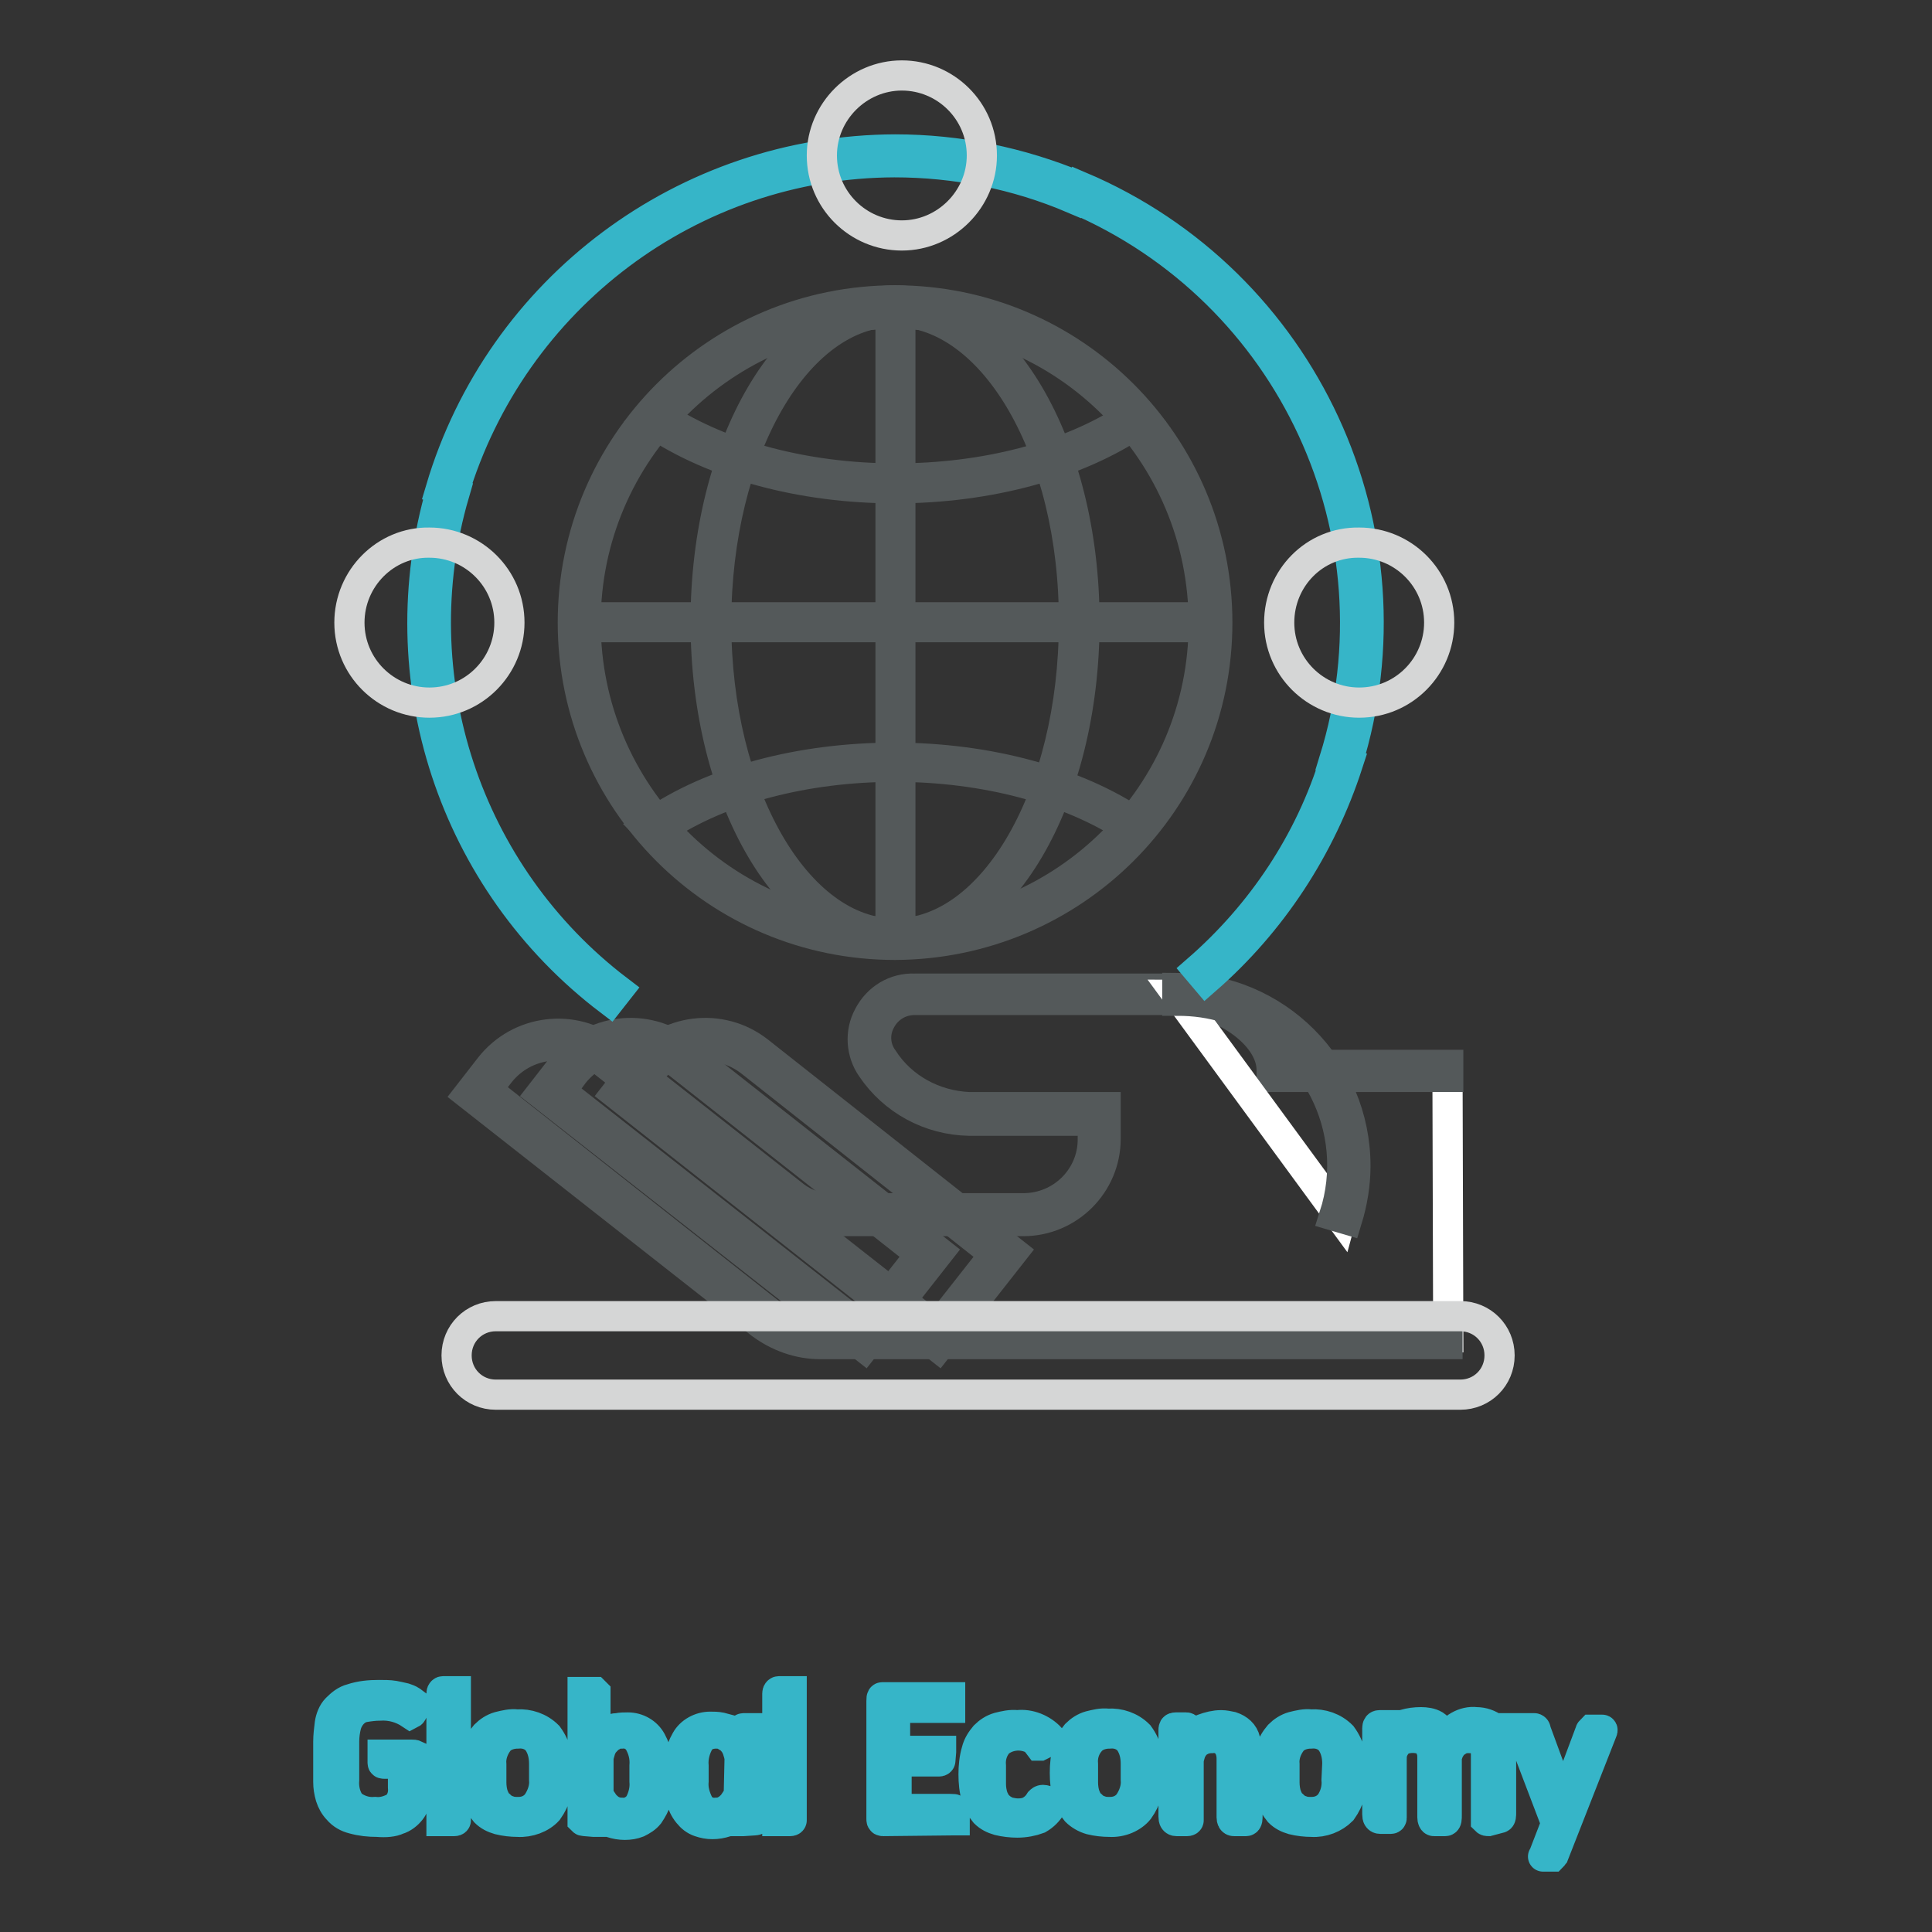
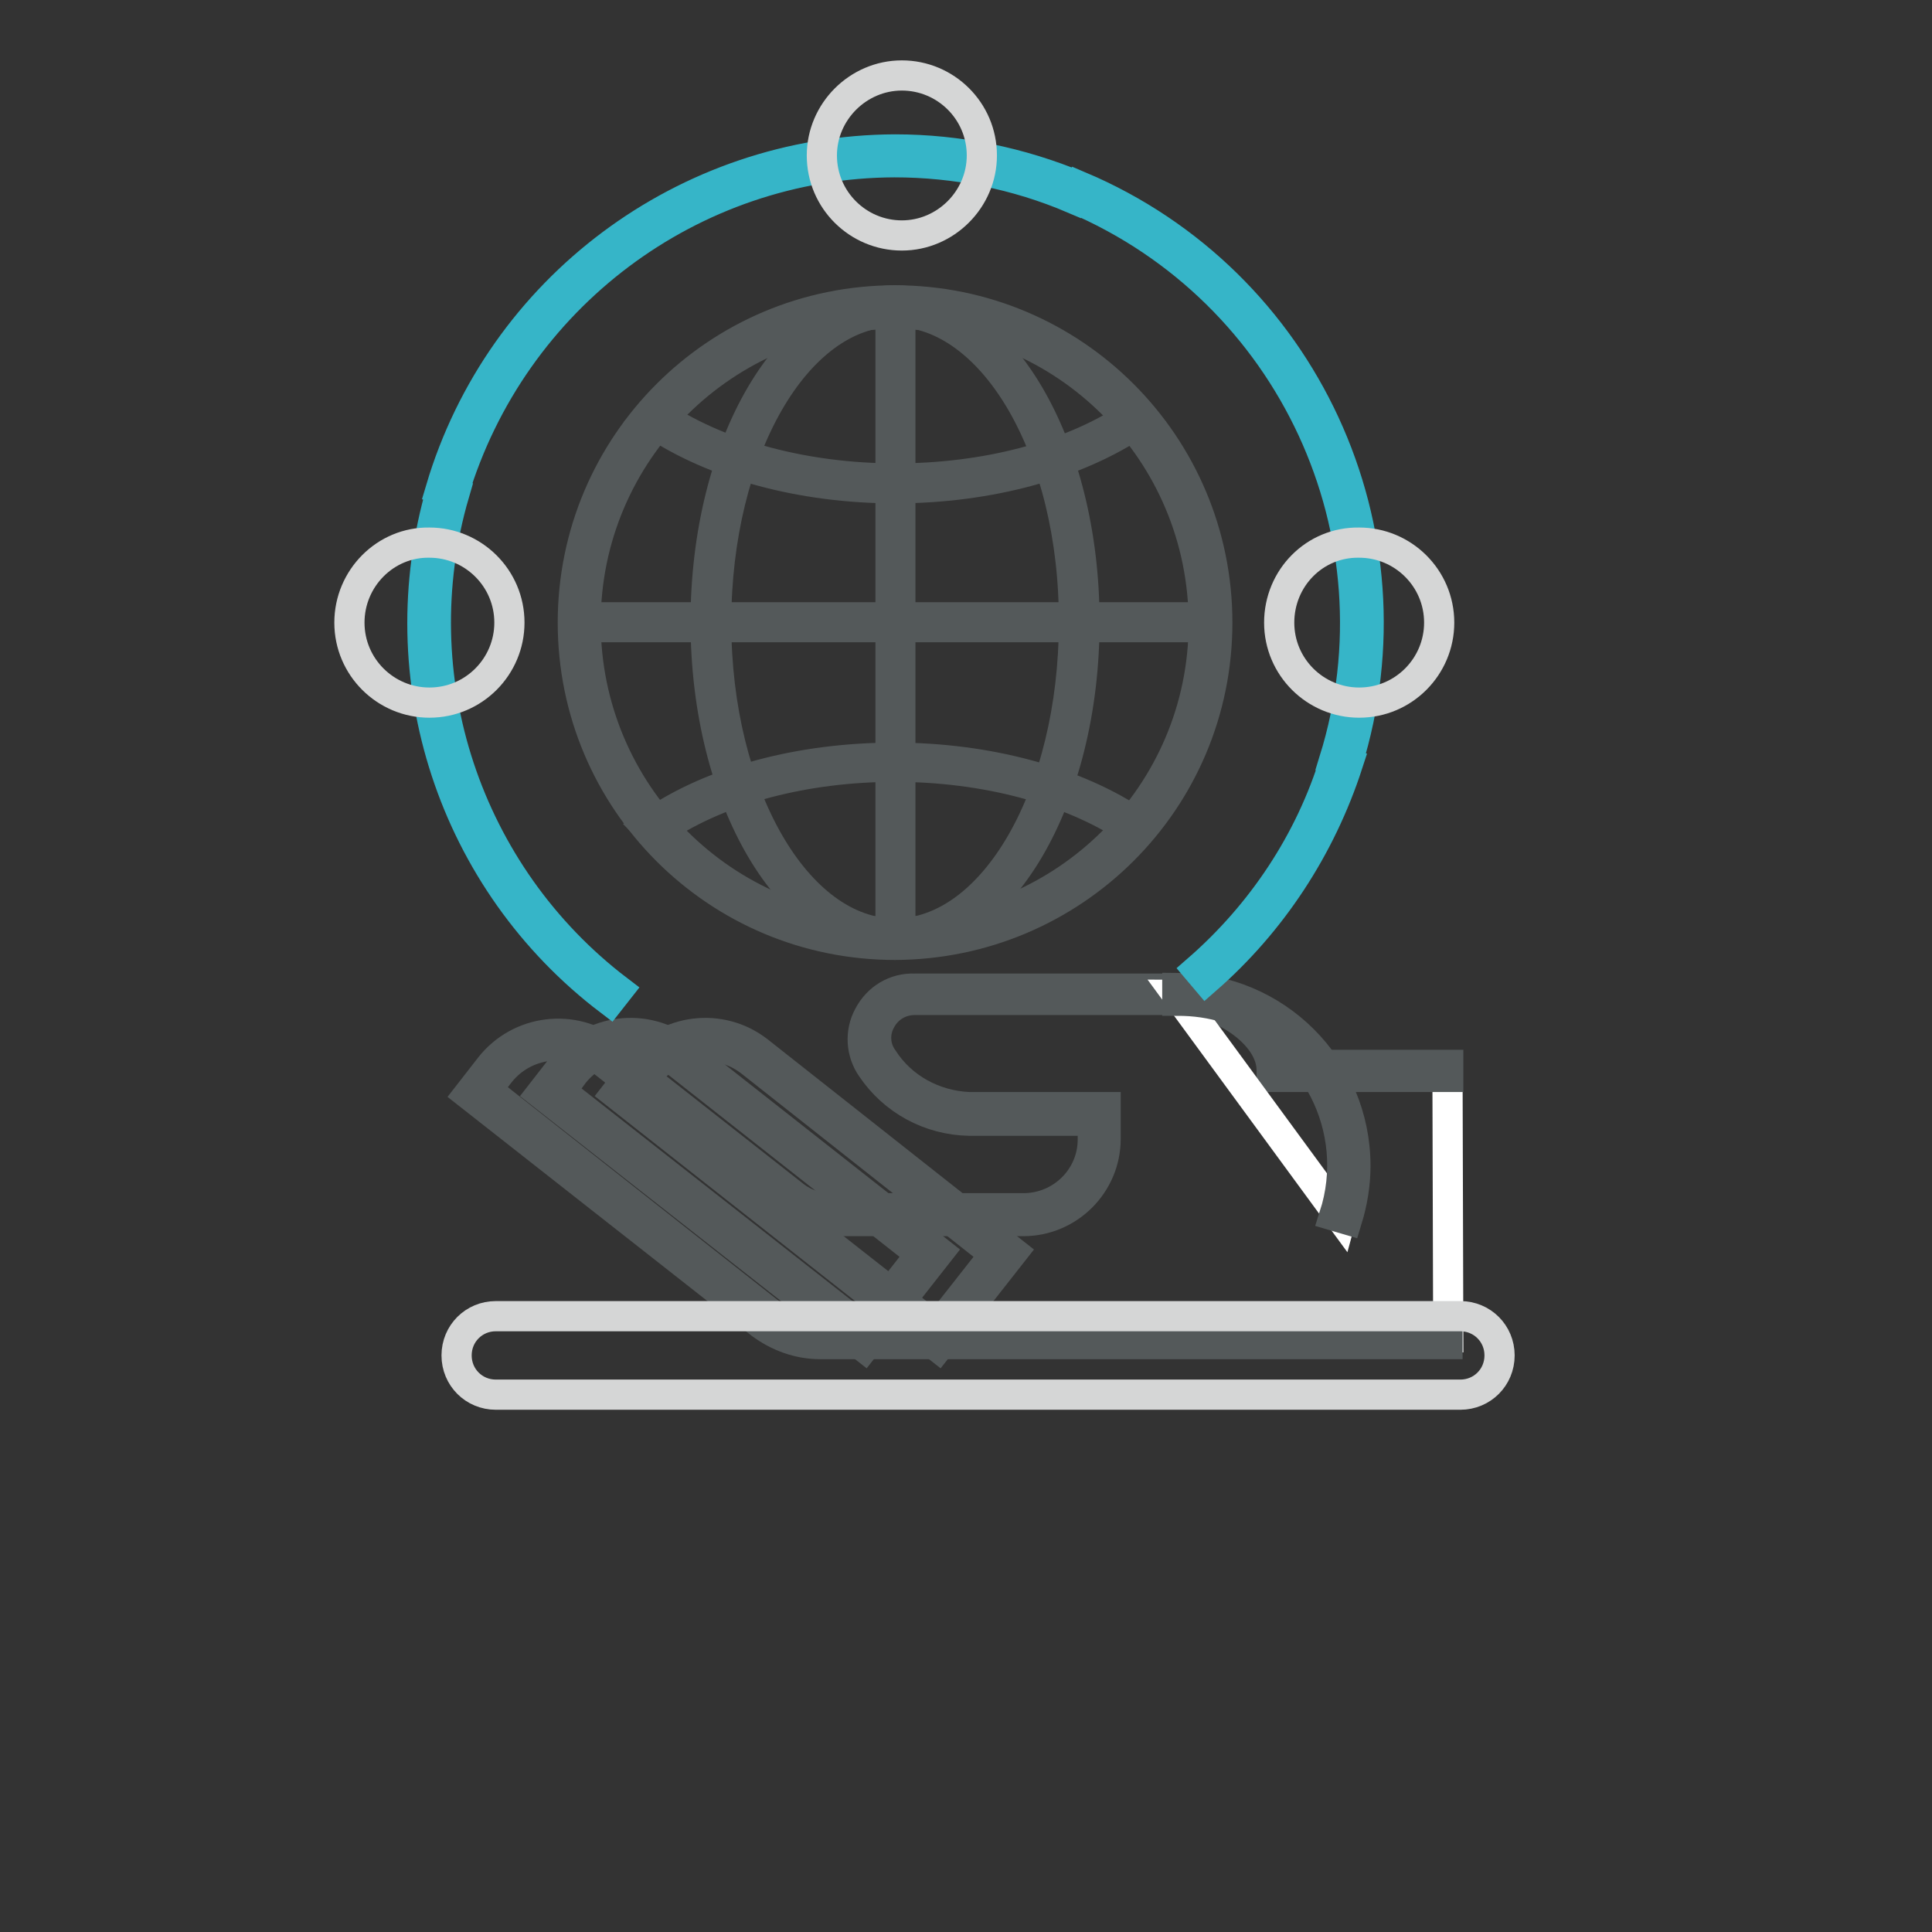
<svg xmlns="http://www.w3.org/2000/svg" version="1.1" x="0px" y="0px" viewBox="0 0 256 256" enable-background="new 0 0 256 256" xml:space="preserve">
  <rect x="0" y="0" width="256" height="256" fill="#333333" stroke="none" />
  <g>
-     <path stroke-width="4" fill-opacity="0" stroke="#36b5c8" d="M50,241.4c-1.1,0-2.1-0.1-3.2-0.4c-0.8-0.2-1.5-0.6-2-1.2c-0.5-0.5-0.8-1.1-1-1.7c-0.2-0.7-0.3-1.3-0.3-2 v-5.3c0-0.8,0.1-1.6,0.2-2.4c0.1-0.7,0.4-1.5,0.9-2c0.6-0.6,1.2-1.1,2-1.3c1.2-0.4,2.4-0.5,3.6-0.5c0.7,0,1.4,0,2,0.1 c0.5,0.1,1,0.2,1.4,0.3c0.3,0.1,0.6,0.2,0.9,0.4l0.4,0.3v0.3c0,0.2-0.1,0.3-0.1,0.5c-0.1,0.2-0.1,0.3-0.2,0.4 c0,0.1-0.2,0.2-0.2,0.2c-1.2-0.8-2.6-1.2-4.1-1.1c-0.7,0-1.4,0.1-2,0.2c-0.6,0.1-1.1,0.4-1.5,0.8c-0.4,0.4-0.7,0.9-0.9,1.5 c-0.2,0.8-0.3,1.5-0.3,2.3v5c-0.1,1.2,0.2,2.4,0.9,3.3c0.9,0.7,2,1.1,3.2,1c1,0.1,1.9-0.2,2.8-0.7c0.7-0.7,1-1.6,0.9-2.6v-2.2 c0-0.2,0-0.5-0.1-0.7c0-0.2-0.3-0.2-0.7-0.2h-1.7c-0.1,0-0.2,0-0.2-0.1v-1.1h3.8c0.2,0,0.4,0,0.6,0.1c0.1,0.2,0.2,0.4,0.1,0.5v3.3 c0,0.6,0,1.2-0.1,1.8c-0.1,0.6-0.3,1.2-0.7,1.7c-0.4,0.5-1,1-1.7,1.2C52.1,241.4,51.1,241.5,50,241.4z M58.8,241.3h-0.3 c0-0.1,0-0.3,0-0.4v-16.5c0-0.2,0.1-0.3,0.2-0.3c0,0,0.1,0,0.1,0h1.6c0,0.1,0,0.2,0,0.3v16.4c0,0.1,0,0.3,0,0.4c0,0,0,0.1-0.2,0.1 H58.8z M68.6,241.4c-0.8,0-1.7-0.1-2.5-0.3c-0.7-0.2-1.3-0.5-1.8-1c-0.5-0.6-0.9-1.3-1.1-2c-0.3-1-0.4-2-0.4-3.1 c0-1,0.1-2.1,0.4-3.1c0.2-0.8,0.6-1.4,1.1-2c0.5-0.5,1.1-0.9,1.8-1.1c0.8-0.2,1.6-0.4,2.4-0.3c1.5-0.1,3,0.4,4.1,1.5 c1.1,1.5,1.5,3.3,1.4,5.1c0.1,1.7-0.4,3.4-1.4,4.8C71.7,240.9,70.1,241.5,68.6,241.4z M72.1,233.7c0-1-0.2-2-0.8-2.9 c-0.6-0.8-1.6-1.2-2.7-1.1c-0.9,0-1.9,0.3-2.5,1c-0.7,0.9-1.1,2-1,3.1v2.4c0,0.6,0.1,1.3,0.3,1.8c0.2,0.5,0.4,0.9,0.8,1.2 c0.3,0.3,0.7,0.6,1.1,0.7c0.5,0.2,0.9,0.2,1.4,0.2c1,0,1.9-0.4,2.5-1.2c0.6-0.9,1-2,0.9-3.1L72.1,233.7z M77.5,241.3 c-0.2,0-0.2,0-0.3-0.1c0-0.2,0-0.3,0-0.5v-16.2c0-0.1,0-0.2,0-0.3h1.6l0.1,0.1c0,0.1,0,0.2,0,0.3v6.3c0.3-0.3,0.6-0.7,0.9-1 c0.3-0.2,0.6-0.4,0.9-0.6c0.3-0.2,0.7-0.3,1.1-0.3c0.5-0.1,0.9-0.1,1.4-0.1c1.3,0,2.5,0.7,3.1,1.8c0.8,1.5,1.2,3.2,1.1,4.8 c0,1-0.1,2-0.4,2.9c-0.2,0.7-0.6,1.4-1,2c-0.4,0.5-0.9,0.8-1.5,1.1c-0.5,0.2-1.1,0.3-1.7,0.3c-0.6,0-1.2-0.1-1.8-0.3 c-0.4-0.1-0.8-0.4-1.2-0.6c-0.3-0.2-0.6-0.5-0.9-0.9v1.1c0,0.1,0,0.2,0,0.3c-0.1,0-0.1,0-0.2,0L77.5,241.3z M79.3,237.5 c0,0.3,0.1,0.5,0.2,0.7c0.2,0.3,0.4,0.6,0.6,0.9c0.3,0.3,0.6,0.6,1,0.8c0.4,0.2,0.8,0.3,1.3,0.3c0.9,0.1,1.8-0.4,2.3-1.1 c0.5-0.9,0.8-2,0.7-3.1v-2c0.1-1.2-0.2-2.3-0.8-3.3c-0.5-0.7-1.4-1.1-2.2-1c-0.5,0-1,0.1-1.4,0.4c-0.4,0.2-0.7,0.6-1,0.9 c-0.2,0.3-0.4,0.7-0.5,1.1c-0.1,0.3-0.2,0.7-0.2,1L79.3,237.5z M98.5,241.3c-0.1,0-0.1,0-0.2,0v-1.4c-0.2,0.4-0.5,0.7-0.9,0.9 c-0.4,0.3-0.8,0.5-1.2,0.6c-0.6,0.2-1.2,0.3-1.8,0.3c-0.6,0-1.1-0.1-1.7-0.3c-0.6-0.2-1.1-0.6-1.5-1.1c-0.5-0.6-0.8-1.3-1-2 c-0.3-1-0.4-1.9-0.4-2.9c-0.1-1.7,0.3-3.4,1.1-4.8c0.6-1.1,1.9-1.8,3.2-1.8c0.5,0,0.9,0,1.4,0.1c0.4,0.1,0.7,0.2,1.1,0.3 c0.3,0.2,0.6,0.4,0.9,0.6c0.3,0.3,0.6,0.6,0.9,0.9v-1.4c0-0.2,0-0.3,0.1-0.3h1.8c0,0.1,0,0.2,0,0.3v11.3c0,0.2,0,0.3,0,0.5 c0,0-0.1,0.1-0.3,0.1L98.5,241.3z M98,233.1c0-0.3-0.1-0.7-0.2-1c-0.1-0.4-0.3-0.8-0.5-1.1c-0.3-0.4-0.6-0.7-1-0.9 c-0.4-0.3-0.9-0.4-1.4-0.4c-0.9,0-1.7,0.3-2.2,1c-0.6,1-0.9,2.2-0.8,3.3v2c-0.1,1.1,0.2,2.1,0.7,3.1c0.5,0.8,1.4,1.2,2.3,1.1 c0.4,0,0.9-0.1,1.2-0.3c0.4-0.2,0.7-0.5,1-0.8c0.2-0.3,0.4-0.6,0.6-0.9c0.1-0.2,0.2-0.5,0.2-0.7L98,233.1z M103.3,241.3H103 c0-0.1,0-0.3,0-0.4v-16.5c0-0.2,0.1-0.3,0.2-0.3c0,0,0.1,0,0.1,0h1.6c0,0.1,0,0.2,0,0.3v16.4c0,0.1,0,0.3,0,0.4c0,0,0,0.1-0.2,0.1 H103.3z M117,241.3c-0.2,0-0.2-0.1-0.2-0.3v-15.6c0-0.3,0-0.5,0.1-0.5h9c0,0.5,0,1,0,1.4h-6.3c-0.3,0-0.6,0-0.8,0.2 c-0.1,0.1-0.2,0.3-0.2,0.5v4.1c0,0.2,0,0.5,0.2,0.7c0.2,0.1,0.4,0.2,0.7,0.2h5.2v0.1l-0.1,1.2c0,0,0,0.1-0.2,0.1h-4.6 c-0.3,0-0.6,0-0.8,0.2c-0.2,0.2-0.2,0.4-0.2,0.7v4.6c0,0.4,0,0.6,0.3,0.7c0.2,0.1,0.5,0.1,0.7,0.1h6.1c0.4,0,0.6,0,0.6,0.1v1.4 h-0.2L117,241.3z M134.8,241.5c-0.8,0-1.7-0.1-2.5-0.3c-0.7-0.2-1.3-0.5-1.8-1c-0.5-0.6-0.9-1.3-1.1-2c-0.3-1-0.4-2-0.4-3.1 c0-1,0.1-2.1,0.4-3.1c0.2-0.8,0.6-1.4,1.1-2c0.5-0.5,1.1-0.9,1.8-1.1c0.8-0.2,1.6-0.4,2.5-0.3c1.6-0.2,3.3,0.5,4.4,1.7 c0,0,0,0.1-0.1,0.2l-0.4,0.3l-0.5,0.3l-0.4,0.2h-0.1c-0.3-0.4-0.6-0.8-1.1-1c-1.4-0.6-3.1-0.4-4.3,0.6c-0.8,0.9-1.1,2-1,3.1v2.4 c0,0.6,0.1,1.2,0.3,1.8c0.2,0.4,0.4,0.9,0.8,1.2c0.3,0.3,0.7,0.5,1.1,0.7c0.5,0.1,0.9,0.2,1.4,0.2c0.6,0,1.2-0.1,1.7-0.4 c0.5-0.3,0.9-0.7,1.2-1.2c0.1-0.1,0.2-0.2,0.4-0.2c0.2,0,0.4,0.1,0.5,0.1c0.2,0.1,0.3,0.2,0.5,0.3c0.1,0.1,0.2,0.3,0.1,0.4 c-0.4,0.7-1,1.3-1.7,1.7C136.8,241.3,135.8,241.5,134.8,241.5L134.8,241.5z M147,241.4c-0.8,0-1.7-0.1-2.5-0.3 c-0.7-0.2-1.4-0.6-1.9-1.1c-0.5-0.6-0.9-1.3-1.1-2c-0.3-1-0.4-2-0.4-3.1c0-1,0.1-2.1,0.4-3.1c0.2-0.7,0.6-1.4,1.1-2 c0.5-0.5,1.1-0.9,1.8-1.1c0.8-0.2,1.6-0.4,2.4-0.3c1.5-0.1,3,0.4,4.1,1.5c1.1,1.5,1.5,3.3,1.4,5.1c0.1,1.7-0.4,3.4-1.4,4.8 C150.1,240.8,148.6,241.5,147,241.4z M150.5,233.7c0-1-0.2-2-0.8-2.9c-0.6-0.8-1.6-1.2-2.7-1.1c-0.9,0-1.9,0.3-2.5,1 c-0.8,0.9-1.1,2-1,3.1v2.4c0,0.6,0.1,1.3,0.3,1.8c0.2,0.5,0.4,0.9,0.8,1.2c0.3,0.3,0.7,0.6,1.1,0.7c0.5,0.2,0.9,0.2,1.4,0.2 c1,0,1.9-0.4,2.5-1.2c0.6-0.9,1-2,0.9-3.1L150.5,233.7z M163.5,241.3c-0.2,0-0.3-0.2-0.3-0.5V233c0-0.7-0.2-1.4-0.6-1.9 c-0.5-0.6-1.3-0.9-2-0.8c-0.5,0-1,0.1-1.4,0.3c-0.4,0.2-0.7,0.4-1,0.8c-0.2,0.3-0.4,0.6-0.5,1c-0.1,0.3-0.2,0.7-0.2,1v7.3 c0,0.2,0,0.3,0,0.5c0,0,0,0.1-0.2,0.1h-1.4c-0.3,0-0.4-0.2-0.4-0.6v-11.4c0-0.3,0-0.4,0.3-0.4h1.4c0.1,0,0.2,0.1,0.2,0.3 c0,0.5,0,1,0,1.5c0.5-0.7,1.2-1.3,2-1.6c0.8-0.3,1.6-0.5,2.4-0.5c0.5,0,0.9,0.1,1.4,0.2c0.9,0.3,1.6,0.9,1.8,1.8 c0.2,0.6,0.3,1.2,0.3,1.8v8.1c0,0.5,0,0.8-0.2,0.8L163.5,241.3z M173.8,241.4c-0.8,0-1.7-0.1-2.5-0.3c-0.7-0.2-1.3-0.5-1.8-1 c-0.5-0.6-0.9-1.3-1.1-2c-0.3-1-0.4-2-0.4-3.1c0-1,0.1-2.1,0.4-3.1c0.2-0.8,0.6-1.4,1.1-2c0.5-0.5,1.1-0.9,1.8-1.1 c0.8-0.2,1.6-0.4,2.4-0.3c1.5-0.1,3,0.4,4.1,1.5c1.1,1.5,1.5,3.3,1.4,5.1c0.1,1.7-0.4,3.4-1.4,4.8 C176.8,240.9,175.3,241.5,173.8,241.4L173.8,241.4z M177.2,233.7c0-1-0.2-2-0.8-2.9c-0.6-0.8-1.6-1.2-2.7-1.1c-0.9,0-1.9,0.3-2.5,1 c-0.7,0.9-1.1,2-1,3.1v2.4c0,0.6,0.1,1.3,0.3,1.8c0.2,0.5,0.4,0.9,0.8,1.2c0.3,0.3,0.7,0.6,1.1,0.7c0.5,0.2,0.9,0.2,1.4,0.2 c1,0,1.9-0.4,2.5-1.2c0.6-0.9,0.9-2,0.8-3.1L177.2,233.7z M197.2,241.3c-0.1,0-0.2,0-0.3-0.1c0-0.1,0-0.3,0-0.4V233 c0-0.3,0-0.7,0-1c0-0.3-0.2-0.6-0.4-0.9c-0.2-0.3-0.5-0.5-0.8-0.6c-0.4-0.2-0.8-0.2-1.2-0.2c-0.4,0-0.9,0.1-1.2,0.3 c-0.3,0.2-0.7,0.4-0.9,0.7c-0.2,0.3-0.4,0.6-0.5,0.9c-0.1,0.3-0.2,0.5-0.2,0.8v7.5c0,0.5,0,0.8-0.2,0.8h-1.5 c-0.1,0-0.2-0.2-0.2-0.5V233c0-0.3,0-0.7-0.1-1c-0.1-0.3-0.2-0.6-0.4-0.9c-0.2-0.3-0.5-0.5-0.8-0.6c-0.8-0.3-1.8-0.3-2.6,0 c-0.4,0.2-0.7,0.4-0.9,0.7c-0.2,0.3-0.4,0.6-0.5,1c-0.1,0.3-0.1,0.7-0.1,1v7.7c0,0.1-0.1,0.1-0.1,0.1c0,0,0,0,0,0h-1.4 c-0.3,0-0.4-0.2-0.4-0.6v-11.4c0-0.3,0.1-0.4,0.3-0.4h1.5v0.1c0,0.1,0,0.3,0,0.4v0.9c0.5-0.7,1.1-1.2,1.8-1.5 c0.7-0.2,1.4-0.3,2.2-0.3c0.6,0,1.3,0.1,1.8,0.4c0.6,0.4,1.1,1.1,1.4,1.8c0.5-0.7,1.1-1.3,1.8-1.7c0.7-0.4,1.5-0.6,2.3-0.5 c0.9,0,1.7,0.3,2.4,0.8c0.7,0.8,1.1,1.9,0.9,3v8.1c0,0.5,0,0.8-0.2,0.8L197.2,241.3z M205.9,245.7c-0.1,0.1-0.1,0.2-0.2,0.3 c-0.1,0-0.2,0-0.3,0h-0.9c0,0-0.1,0,0,0l1.7-4.4l-4.8-12.6h1.9c0,0,0.2,0,0.2,0.3l3.6,9.8l3.6-9.6c0-0.1,0.1-0.2,0.2-0.3 c0.1,0,0.1,0,0.2,0h1.2c0,0,0.1,0,0,0.2L205.9,245.7z" />
    <path stroke-width="4" fill-opacity="0" stroke="#ffffff" d="M76.8,82.5c0,23.1,18.7,41.8,41.8,41.8c23.1,0,41.8-18.7,41.8-41.8s-18.7-41.8-41.8-41.8 C95.5,40.7,76.8,59.4,76.8,82.5z" />
    <path stroke-width="4" fill-opacity="0" stroke="#54595a" d="M118.6,125.2c-23.6,0-42.7-19.1-42.7-42.7c0-23.6,19.1-42.7,42.7-42.7c23.6,0,42.7,19.1,42.7,42.7 c0,0,0,0,0,0C161.3,106.1,142.2,125.1,118.6,125.2z M118.6,41.6c-22.6,0-41,18.3-41,40.9c0,22.6,18.3,41,40.9,41s41-18.3,41-40.9 c0,0,0,0,0,0C159.5,59.9,141.2,41.6,118.6,41.6z" />
    <path stroke-width="4" fill-opacity="0" stroke="#ffffff" d="M94.2,82.5c0,23.1,10.9,41.8,24.4,41.8c13.5,0,24.4-18.7,24.4-41.8s-10.9-41.8-24.4-41.8 C105.2,40.7,94.2,59.4,94.2,82.5L94.2,82.5z" />
    <path stroke-width="4" fill-opacity="0" stroke="#54595a" d="M118.6,125c-13.8,0-25.1-19-25.1-42.6c0-23.5,11.2-42.6,25.1-42.6c13.8,0,25.1,19,25.1,42.6 C143.7,105.9,132.5,125,118.6,125L118.6,125z M118.6,41.3c-13.1,0-23.7,18.5-23.7,41.2c0,22.7,10.7,41.2,23.7,41.2 c13.1,0,23.7-18.5,23.7-41.2C142.4,59.8,131.7,41.4,118.6,41.3L118.6,41.3z" />
    <path stroke-width="4" fill-opacity="0" stroke="#54595a" d="M118,40.7h1.3v83.6H118V40.7z" />
    <path stroke-width="4" fill-opacity="0" stroke="#54595a" d="M76.8,81.8h83.6v1.3H76.8V81.8z M118.6,125c-12.5,0-24.3-5.5-32.4-15l-0.5-0.5l0.6-0.4 c8.1-5.6,19.8-8.7,32.2-8.7c12.4,0,24.1,3.2,32.2,8.7l0.6,0.4L151,110C142.9,119.5,131.1,124.9,118.6,125z M87.8,109.7 c15,17,41,18.7,58,3.7c1.3-1.2,2.6-2.4,3.7-3.7c-7.8-5.1-19-8.1-30.9-8.1C106.8,101.6,95.6,104.5,87.8,109.7z M118.6,64.7 c-12.4,0-24.1-3.2-32.2-8.7l-0.6-0.4l0.5-0.5c15.1-17.9,41.9-20.1,59.7-4.9c1.8,1.5,3.4,3.2,4.9,4.9l0.5,0.5l-0.6,0.4 C142.7,61.5,131,64.7,118.6,64.7z M87.8,55.3c7.8,5.1,19,8.1,30.9,8.1c11.8,0,23-2.9,30.9-8.1c-15-17-41-18.7-58-3.7 C90.2,52.7,88.9,54,87.8,55.3z" />
    <path stroke-width="4" fill-opacity="0" stroke="#ffffff" d="M133,166l-33-26c-4.6-3.6-11.2-2.8-14.9,1.8c0,0,0,0,0,0l-2.2,2.9l41.3,32.4L133,166z" />
    <path stroke-width="4" fill-opacity="0" stroke="#54595a" d="M124.3,178.5l-42.7-33.6l2.8-3.6c3.9-5,11.1-5.9,16.1-2c0,0,0,0,0,0l33.7,26.6L124.3,178.5z M84.1,144.6 l40,31.4l7.7-9.8l-32.3-25.5c-4.2-3.3-10.3-2.6-13.6,1.6c0,0,0,0,0,0L84.1,144.6z" />
    <path stroke-width="4" fill-opacity="0" stroke="#ffffff" d="M123.2,166l-33-26c-4.6-3.6-11.2-2.8-14.9,1.8c0,0,0,0,0,0l-2.2,2.9l41.3,32.4L123.2,166z" />
    <path stroke-width="4" fill-opacity="0" stroke="#54595a" d="M114.5,178.5l-42.8-33.6l2.8-3.6c3.9-5,11.1-5.9,16.1-2c0,0,0,0,0,0l33.8,26.6L114.5,178.5z M74.3,144.6 l40,31.4l7.7-9.8l-32.4-25.5c-4.2-3.3-10.3-2.6-13.6,1.6c0,0,0,0,0,0L74.3,144.6z" />
    <path stroke-width="4" fill-opacity="0" stroke="#ffffff" d="M191.8,142h-22.5c0-5.6-7.7-10.1-13.3-10.1h-34.9c-3.2,0-5.9,2.6-5.9,5.9c0,1.2,0.4,2.4,1,3.3 c2.7,4.1,7.3,6.6,12.2,6.6h17.2v3.4c0,5.5-4.5,10-10.1,9.9H110c-1.9,0-3.7-0.6-5.2-1.8L80.5,140c-4.6-3.6-11.2-2.8-14.9,1.8 c0,0,0,0,0,0l-2.3,3l38.1,29.9c2.1,1.6,4.7,2.5,7.4,2.5h83.1L191.8,142z" />
    <path stroke-width="4" fill-opacity="0" stroke="#54595a" d="M191.8,178.1h-83.1c-2.9,0-5.6-1-7.9-2.7L62.1,145l2.8-3.6c3.9-5,11.1-5.9,16.1-2c0,0,0,0,0,0l24.3,19.1 c1.3,1,3,1.6,4.7,1.6h25.6c5.1,0,9.2-4.1,9.2-9.1v-2.5h-16.4c-5.2-0.1-10-2.7-12.9-7c-1.4-2-1.6-4.7-0.4-6.9 c1.2-2.3,3.5-3.7,6.1-3.6H156c5.5,0,13.4,4.2,14.2,10.1h21.7v1.6h-23.4v-0.9c0-4.9-7-9.3-12.4-9.3h-34.9c-1.9,0-3.6,1-4.5,2.7 c-0.9,1.6-0.8,3.6,0.3,5.1c2.5,3.9,6.8,6.2,11.4,6.4h18.1v4.2c0,6-4.9,10.9-10.9,10.9H110c-2.1,0-4.1-0.7-5.8-2l-24.4-19.2 c-4.2-3.3-10.3-2.6-13.6,1.6c0,0,0,0,0,0l-1.7,2.2l37.4,29.5c1.9,1.5,4.4,2.4,6.8,2.4h83.1L191.8,178.1z" />
    <path stroke-width="4" fill-opacity="0" stroke="#ffffff" d="M156,131.8c12.6,0,22.7,10.2,22.7,22.8c0,2.3-0.4,4.6-1,6.8L156,131.8z" />
    <path stroke-width="4" fill-opacity="0" stroke="#54595a" d="M178.5,161.6l-1.7-0.5c3.7-11.5-2.6-23.8-14.1-27.5c-2.2-0.7-4.4-1-6.7-1v-1.7c13,0,23.6,10.5,23.6,23.6 C179.6,156.9,179.2,159.3,178.5,161.6z" />
    <path stroke-width="4" fill-opacity="0" stroke="#36b5c8" d="M159.8,129.8l-1.1-1.3c8.5-7.4,14.9-17,18.2-27.8l1.7,0.5C175,112.3,168.5,122.2,159.8,129.8z M178.5,101.2 l-1.7-0.5c9.3-30-5.6-62.1-34.4-74.4l0.7-1.6C172.8,37.3,188.1,70.4,178.5,101.2L178.5,101.2z M60.1,65.3l-1.7-0.5 c7.9-26.6,32.4-44.9,60.2-45c8.4,0,16.6,1.7,24.3,4.9l-0.7,1.6c-7.5-3.2-15.6-4.8-23.7-4.8C91.6,21.6,67.9,39.4,60.1,65.3z  M80.8,132.6C60,116.8,51.2,89.9,58.5,64.9l1.7,0.5c-7.1,24.3,1.6,50.5,21.7,65.8L80.8,132.6z" />
    <path stroke-width="4" fill-opacity="0" stroke="#d5d6d6" d="M169.5,82.5c0,5.9,4.8,10.6,10.6,10.6c5.9,0,10.6-4.8,10.6-10.6c0,0,0,0,0,0c0-5.9-4.8-10.6-10.6-10.6 C174.2,71.8,169.5,76.6,169.5,82.5C169.5,82.5,169.5,82.5,169.5,82.5z" />
    <path stroke-width="4" fill-opacity="0" stroke="#d5d6d6" d="M46.3,82.5c0,5.9,4.8,10.6,10.6,10.6c5.9,0,10.6-4.8,10.6-10.6c0,0,0,0,0,0c0-5.9-4.8-10.6-10.6-10.6 C51.1,71.8,46.3,76.6,46.3,82.5C46.3,82.5,46.3,82.5,46.3,82.5z" />
    <path stroke-width="4" fill-opacity="0" stroke="#d5d6d6" d="M108.9,20.6c0,5.9,4.8,10.6,10.6,10.6s10.6-4.8,10.6-10.6l0,0c0-5.9-4.8-10.6-10.6-10.6 C113.7,10,108.9,14.8,108.9,20.6C108.9,20.6,108.9,20.6,108.9,20.6z" />
    <path stroke-width="4" fill-opacity="0" stroke="#d5d6d6" d="M193.5,184.8H65.7c-2.9,0-5.2-2.3-5.2-5.2s2.3-5.2,5.2-5.2h127.8c2.9,0,5.2,2.3,5.2,5.2 S196.4,184.8,193.5,184.8L193.5,184.8L193.5,184.8z" />
  </g>
</svg>